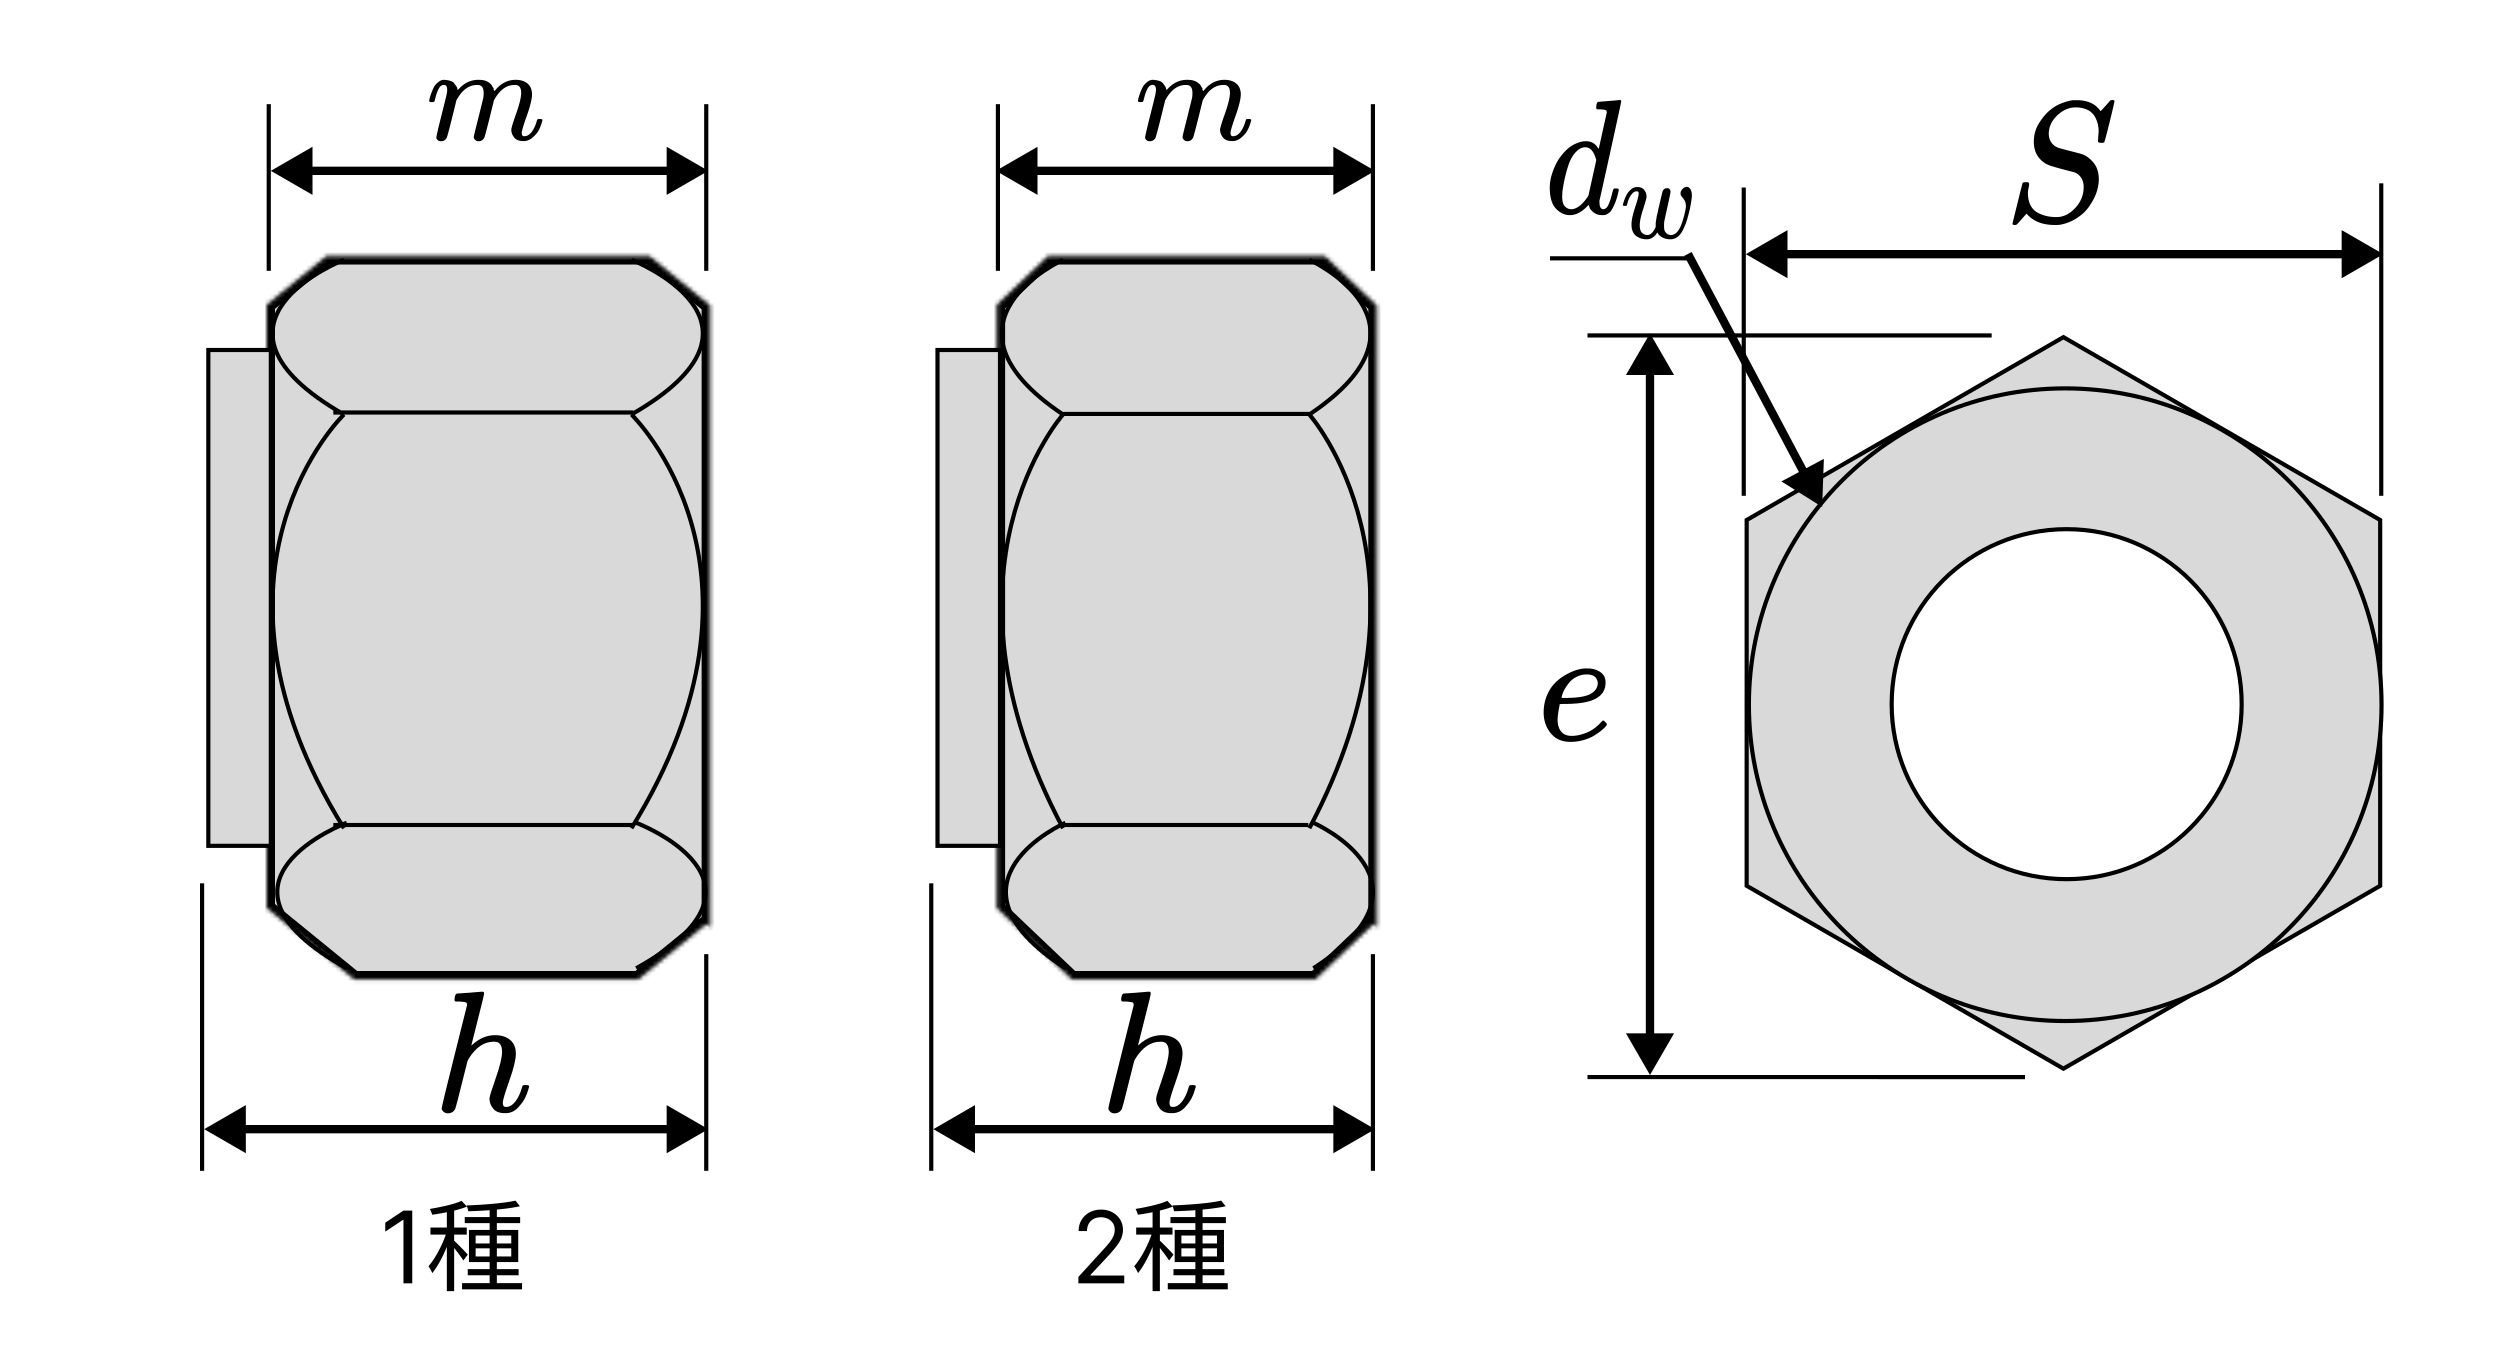
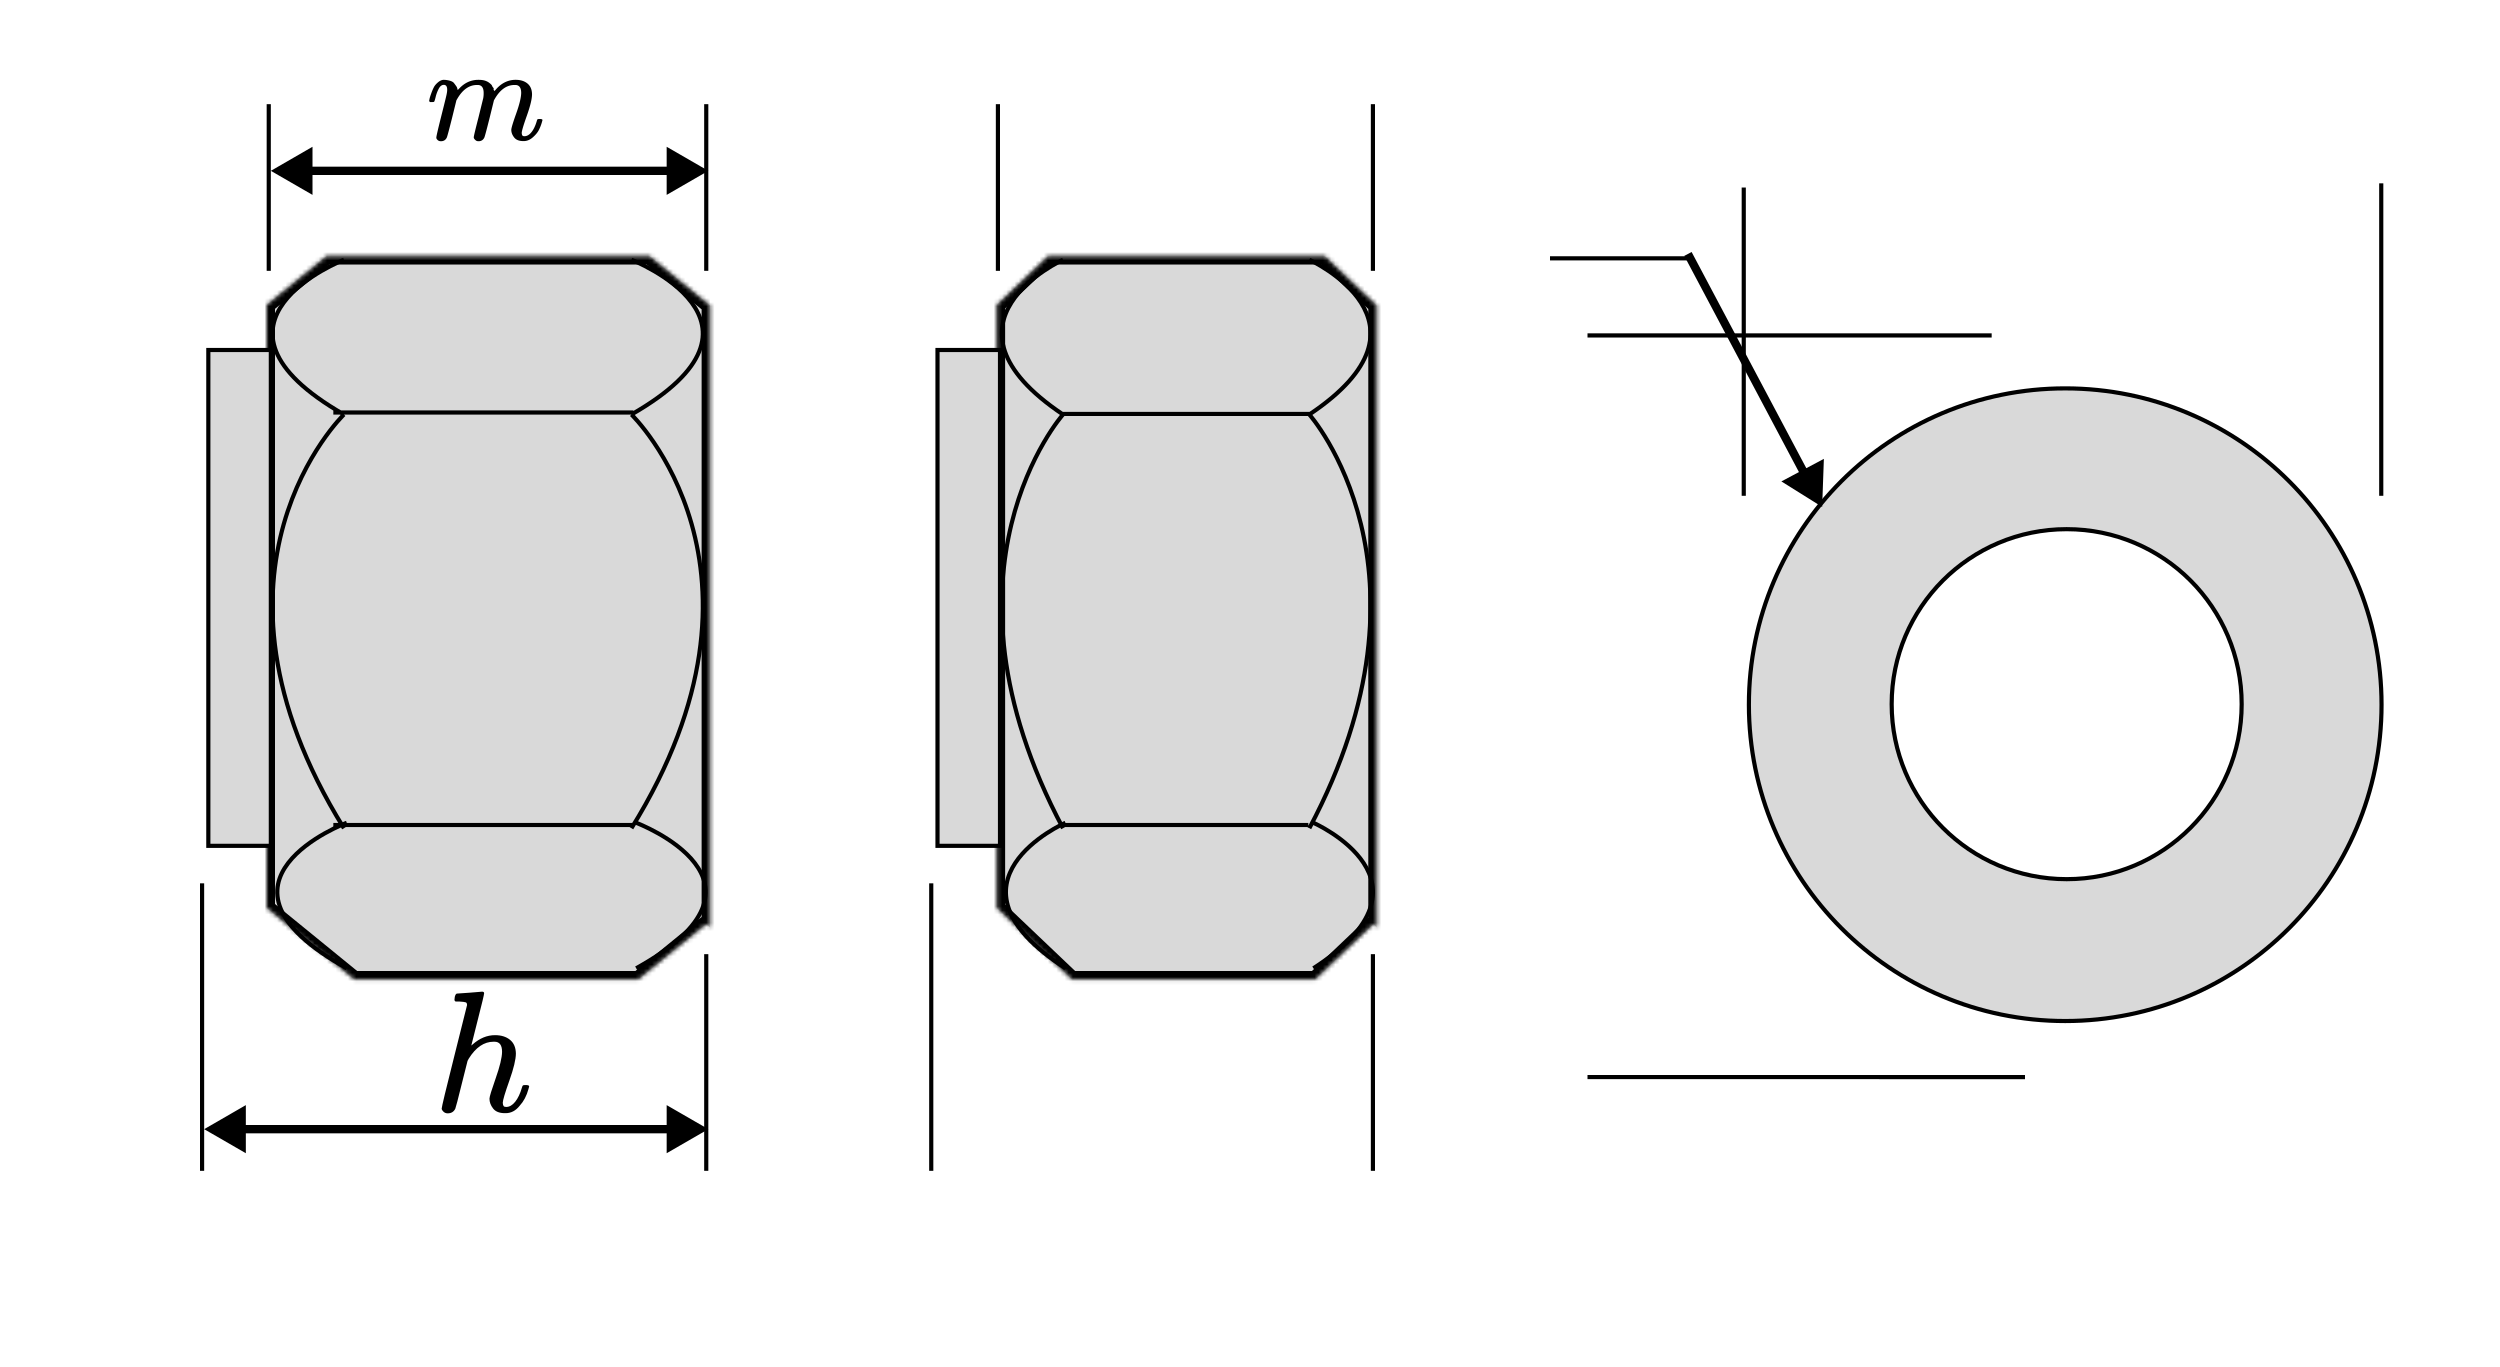
<svg xmlns="http://www.w3.org/2000/svg" width="600" height="328" fill="none" viewBox="0 0 600 328" preserveAspectRatio="xMidYMid meet">
  <path fill="#fff" d="M0 0h600v328H0z" />
  <path stroke="#000" d="M478 80.5h-97m105 178H381M571.5 119V44m-153 75V45" />
-   <path fill="#000" d="m419 61 10 5.773V55.227L419 61Zm153 0-10-5.773v11.547L572 61Zm-144 1h135v-2H428v2Zm-32 18-5.774 10h11.548L396 80Zm0 178 5.773-10h-11.547L396 258Zm-1-169v160h2V89h-2Zm98.564-36.9c1.623 0 3.108-.714 4.456-2.145 1.348-1.43 2.036-3.095 2.063-4.993 0-1.733-.715-2.93-2.145-3.59-2.916-.742-4.787-1.251-5.612-1.526-.826-.276-1.403-.55-1.733-.826-1.651-1.155-2.476-2.82-2.476-4.993 0-1.678.44-3.205 1.32-4.58.88-1.375 1.775-2.407 2.682-3.095.798-.688 1.761-1.238 2.889-1.65 1.128-.413 2.008-.633 2.641-.66h.742c2.641 0 4.553.88 5.736 2.64.028 0 .206-.178.537-.536.33-.358.687-.757 1.072-1.197.386-.44.661-.743.826-.908h.165a.46.46 0 0 0 .206-.04c.358 0 .537.095.537.288 0 .192-.386 1.857-1.156 4.993-.77 3.136-1.21 4.759-1.32 4.87-.11.11-.33.15-.661.123-.55 0-.825-.124-.825-.371 0-.166.014-.303.041-.413 0-.083.014-.344.042-.784.027-.44.055-.798.082-1.073 0-.935-.124-1.747-.371-2.435-.248-.687-.495-1.196-.743-1.526-.247-.33-.591-.674-1.031-1.032-.991-.578-2.119-.866-3.384-.866-1.568 0-3.026.632-4.374 1.898-1.348 1.265-2.036 2.723-2.063 4.374 0 .825.206 1.54.619 2.145a3.29 3.29 0 0 0 1.691 1.28c.111.054 1.073.316 2.889.783 1.816.468 2.737.716 2.765.743.935.303 1.843.963 2.723 1.98.88 1.019 1.321 2.394 1.321 4.127 0 .716-.111 1.486-.331 2.311-.137.605-.385 1.28-.742 2.022-.358.743-.853 1.554-1.486 2.435-.633.88-1.54 1.705-2.723 2.476a10.878 10.878 0 0 1-3.879 1.568c-.33.054-.798.082-1.403.082-2.723 0-4.842-.757-6.355-2.27l-.412-.453-1.156 1.279c-.632.742-1.018 1.169-1.155 1.279-.138.11-.316.165-.537.165-.357 0-.536-.11-.536-.33 0-.083.798-3.315 2.393-9.697.055-.165.33-.248.826-.248h.536c.165.165.248.317.248.454 0 .055-.014.179-.042.372-.027.192-.082.481-.165.866a5.25 5.25 0 0 0-.082 1.362c.055 1.073.302 1.98.743 2.723a4.099 4.099 0 0 0 1.774 1.65 9.072 9.072 0 0 0 2.146.744 11.13 11.13 0 0 0 2.187.206Zm-123.09 118.985c0-1.478.246-2.827.739-4.046.493-1.219 1.128-2.231 1.906-3.035a11.56 11.56 0 0 1 2.607-2.023c.96-.545 1.868-.947 2.724-1.206.856-.26 1.673-.376 2.451-.35h.117c1.167 0 2.178.285 3.034.856.856.57 1.284 1.413 1.284 2.529 0 2.334-1.439 3.864-4.318 4.591-1.271.337-3.009.518-5.214.544-.96 0-1.453.026-1.479.078 0 .052-.077.506-.233 1.362a16.449 16.449 0 0 0-.272 2.257c0 1.219.272 2.178.817 2.879.544.7 1.362 1.063 2.451 1.089 1.089.026 2.295-.22 3.618-.739s2.516-1.375 3.58-2.568c.233-.259.389-.389.467-.389.104 0 .272.117.506.35.233.234.363.415.389.545.026.13-.091.337-.351.622-.259.286-.648.636-1.167 1.051a14.28 14.28 0 0 1-1.79 1.206c-.674.389-1.491.713-2.451.973-.959.259-1.945.389-2.957.389-2.049 0-3.631-.688-4.746-2.062-1.116-1.375-1.686-3.009-1.712-4.903Zm12.995-7.198c-.156-1.348-1.038-2.023-2.646-2.023-.856 0-1.647.182-2.373.545-.727.363-1.31.804-1.751 1.323-.441.519-.817 1.05-1.128 1.595-.312.545-.519 1.012-.623 1.401-.104.389-.169.635-.195.739 0 .026.26.039.779.039 2.931 0 4.98-.311 6.147-.934 1.167-.622 1.764-1.517 1.79-2.685Z" />
-   <path fill="#D9D9D9" stroke="#000" strokeWidth="2" d="m419.199 124.808 76.022-43.892 76.021 43.892v87.782l-76.021 43.891-76.022-43.891v-87.782Z" />
  <circle cx="495.652" cy="169.13" r="75.917" fill="#D9D9D9" stroke="#000" />
  <mask id="a" fill="#fff">
    <path fillRule="evenodd" d="M239.232 217.906V73.171l12.277-11.683h66.467l12.395 11.796.018-.018v149.305l-.811-.772-13.92 13.246h-58.416l-18.01-17.139Z" clipRule="evenodd" />
  </mask>
  <path fill="#D9D9D9" fillRule="evenodd" d="M239.232 217.906V73.171l12.277-11.683h66.467l12.395 11.796.018-.018v149.305l-.811-.772-13.92 13.246h-58.416l-18.01-17.139Z" clipRule="evenodd" />
  <path fill="#000" d="m239.232 73.171-1.379-1.449-.621.592v.857h2Zm0 144.735h-2v.858l.621.591 1.379-1.449Zm12.277-156.418v-2h-.799l-.58.551 1.379 1.45Zm66.467 0 1.379-1.449-.58-.55h-.799v2Zm12.395 11.796-1.379 1.448 1.379 1.313 1.379-1.313-1.379-1.448Zm.018-.018h2v-4.663l-3.379 3.215 1.379 1.448Zm0 149.305-1.379 1.449 3.379 3.215v-4.664h-2Zm-.811-.772 1.378-1.449-1.378-1.312-1.379 1.312 1.379 1.449Zm-13.92 13.246v2h.8l.579-.551-1.379-1.449Zm-58.416 0-1.378 1.449.579.551h.799v-2Zm-20.01-161.874v144.735h4V73.171h-4ZM250.13 60.04l-12.277 11.683 2.758 2.898 12.277-11.683-2.758-2.898Zm67.846-.55h-66.467v4h66.467v-4Zm13.774 12.346L319.355 60.04l-2.758 2.898 12.395 11.796 2.758-2.898Zm-2.74-.017-.018.017 2.758 2.898.018-.018-2.758-2.897Zm3.379 150.753V73.266h-4v149.305h4Zm-4.19.677.811.772 2.758-2.898-.812-.772-2.757 2.898Zm-11.162 13.246 13.919-13.246-2.757-2.898-13.919 13.246 2.757 2.898Zm-59.795.551h58.416v-4h-58.416v4Zm-19.389-17.69 18.011 17.139 2.757-2.898-18.01-17.139-2.758 2.898Z" mask="url(#a)" />
  <path stroke="#000" strokeWidth="2" d="M255 99.344h59.243M255 198h59m.243-98.519s33.027 37.129 0 99.298m0-136.427s33.028 15.028 0 37.129m-59.121 0s-33.027 37.129 0 99.298m0-136.427s-33.028 15.028 0 37.129" />
  <path stroke="#000" strokeWidth="2" d="M255.702 197.47s-32.139 14.132 0 34.916m59.516-34.916s32.138 14.132 0 34.916" />
  <path stroke="#000" d="M329.5 65V25m-90 40V25" />
-   <path fill="#000" d="m239 41 10 5.773V35.227L239 41Zm91 0-10-5.773v11.547L330 41Zm-82 1h73v-2h-73v2Zm25.105-17.799a20.3 20.3 0 0 1 .098-.52c.043-.217.174-.629.39-1.236a11.97 11.97 0 0 1 .651-1.529c.217-.412.564-.813 1.041-1.204.477-.39.954-.574 1.431-.552.477.021.943.097 1.399.227.455.13.78.325.976.586.195.26.368.498.52.715.152.217.239.423.26.618l.065.228c0 .043.011.065.033.065l.358-.358c1.301-1.387 2.829-2.081 4.586-2.081.369 0 .705.021 1.008.065.304.043.586.119.846.227.26.109.466.217.618.326.152.108.315.238.488.39.173.152.282.293.325.423.044.13.13.27.26.423.131.151.174.282.131.39-.044.108-.011.206.097.293.109.086.13.162.065.227l.26-.325c1.367-1.626 2.982-2.44 4.847-2.44 1.171 0 2.114.293 2.83.879.716.585 1.084 1.442 1.106 2.57 0 1.105-.412 2.819-1.236 5.139-.824 2.32-1.236 3.708-1.236 4.163.022.304.076.51.162.618.087.109.25.163.488.163.608 0 1.171-.325 1.692-.976.52-.65.943-1.54 1.268-2.667.065-.239.13-.38.196-.423.065-.043.238-.065.52-.065.434 0 .651.087.651.26 0 .022-.044.184-.131.488a10.22 10.22 0 0 1-.715 1.854c-.304.607-.803 1.215-1.496 1.822-.694.607-1.443.9-2.245.878-1.019 0-1.756-.293-2.212-.878-.455-.586-.683-1.193-.683-1.822 0-.412.391-1.713 1.171-3.903.781-2.19 1.182-3.838 1.204-4.944 0-1.28-.477-1.92-1.432-1.92h-.162c-1.865 0-3.437 1.096-4.717 3.286l-.227.39-1.074 4.359c-.715 2.84-1.127 4.37-1.236 4.586-.282.586-.748.879-1.398.879-.282 0-.51-.076-.684-.228a1.82 1.82 0 0 1-.357-.39.629.629 0 0 1-.098-.326c0-.238.369-1.789 1.106-4.651l1.171-4.75a6.46 6.46 0 0 0 .098-1.235c0-1.28-.478-1.92-1.432-1.92h-.162c-1.865 0-3.437 1.096-4.717 3.286l-.227.39-1.074 4.359c-.716 2.84-1.128 4.37-1.236 4.586-.282.586-.748.879-1.399.879-.282 0-.509-.066-.683-.196a1.189 1.189 0 0 1-.358-.39c-.065-.13-.086-.238-.065-.325 0-.282.412-2.06 1.236-5.335.846-3.34 1.269-5.085 1.269-5.237a4.53 4.53 0 0 0 .098-.878c0-.78-.271-1.17-.814-1.17-.477 0-.878.303-1.203.91a8.337 8.337 0 0 0-.748 1.984c-.174.716-.304 1.106-.391 1.171-.043.043-.216.065-.52.065h-.455c-.13-.13-.196-.228-.196-.293Z" />
  <path stroke="#000" d="M329.5 281v-52m-106 52v-69" />
-   <path fill="#000" d="m224 271 10 5.774v-11.548L224 271Zm106 0-10-5.774v11.547L330 271Zm-97 1h88v-2h-88v2Zm36.686-33.544c.028 0 1.022-.069 2.983-.207 1.96-.139 2.968-.221 3.023-.249.332 0 .497.124.497.373 0 .304-.497 2.388-1.491 6.254-1.049 4.087-1.574 6.172-1.574 6.255 0 .055.097-.014.29-.207 1.685-1.492 3.479-2.237 5.385-2.237 1.491 0 2.692.373 3.603 1.118.912.746 1.381 1.836 1.409 3.272 0 1.409-.525 3.59-1.574 6.545-1.05 2.954-1.574 4.722-1.574 5.302.027.386.096.648.207.787.11.138.317.207.621.207.773 0 1.491-.415 2.154-1.243.663-.828 1.201-1.961 1.615-3.396.083-.304.166-.484.249-.539.083-.055.304-.083.663-.083.552 0 .828.111.828.332 0 .027-.055.234-.166.621-.441 1.629-1.146 2.968-2.112 4.018-.939 1.187-2.057 1.781-3.355 1.781h-.207c-1.298 0-2.237-.373-2.817-1.119-.58-.745-.87-1.532-.87-2.361 0-.441.497-2.071 1.491-4.887.995-2.817 1.505-4.929 1.533-6.337 0-1.63-.607-2.444-1.822-2.444h-.208c-2.291 0-4.28 1.353-5.964 4.059l-.29.538-1.408 5.592c-.884 3.59-1.395 5.55-1.533 5.882-.359.745-.966 1.118-1.822 1.118-.387 0-.718-.124-.994-.373-.277-.248-.428-.497-.456-.745 0-.387 1.008-4.584 3.024-12.592l3.065-12.26c0-.359-.097-.58-.29-.663-.193-.083-.732-.152-1.616-.207h-.869c-.166-.166-.249-.276-.249-.331 0-.056.028-.318.083-.787.138-.525.317-.787.538-.787Z" />
  <circle cx="496" cy="169" r="42" fill="#fff" stroke="#000" strokeWidth="2" />
  <path fill="#000" d="m437.316 121.664.414-11.54-10.201 5.412 9.787 6.128Zm-3.334-8.419-27.993-52.766-1.767.937 27.993 52.766 1.767-.937Z" />
  <path stroke="#000" strokeWidth="2" d="M406 62h-34" />
-   <path fill="#000" d="M383.598 24.432c.023 0 .863-.066 2.519-.197 1.656-.13 2.507-.209 2.554-.235.28 0 .419.105.419.314 0 .183-.851 4.134-2.554 11.853-1.702 7.718-2.577 11.656-2.623 11.813a1.536 1.536 0 0 0-.035.589c0 1.099.326 1.648.979 1.648.21-.026.443-.143.7-.353.49-.523.968-1.779 1.434-3.768.14-.523.257-.798.35-.824.047-.026.163-.039.35-.039h.28c.35 0 .525.105.525.314 0 .13-.035.34-.105.628-.303 1.308-.653 2.368-1.05 3.179-.396.811-.723 1.334-.979 1.57a3.804 3.804 0 0 1-.98.628c-.187.052-.467.078-.84.078-.793 0-1.457-.196-1.994-.588-.536-.393-.886-.798-1.05-1.217l-.209-.589c-.024-.026-.07-.013-.14.04l-.14.156c-1.376 1.466-2.776 2.198-4.199 2.198-1.282 0-2.414-.523-3.393-1.57-.98-1.046-1.47-2.708-1.47-4.984 0-1.256.234-2.538.7-3.846.466-1.309 1.026-2.434 1.679-3.376 1.097-1.491 2.193-2.525 3.289-3.1 1.096-.576 2.088-.864 2.974-.864 1.306 0 2.286.55 2.939 1.649.116.157.175.21.175.157l.944-4.278c.607-2.748.933-4.2.98-4.357 0-.34-.082-.55-.245-.628-.163-.078-.618-.144-1.365-.196h-.734c-.14-.157-.21-.262-.21-.314 0-.052.023-.3.07-.746.116-.497.268-.745.455-.745Zm-.49 14.011c-.537-2.067-1.411-3.1-2.624-3.1-.816 0-1.598.405-2.344 1.216-.747.811-1.33 1.871-1.749 3.18a34.457 34.457 0 0 0-1.435 6.436v.432c0 .209-.012.366-.035.47 0 1.178.21 1.99.63 2.434.42.445.921.68 1.504.706 1.26 0 2.554-.941 3.884-2.825l.28-.432 1.889-8.517Zm20.224 7.999c0-.388.157-.749.47-1.082.313-.333.659-.508 1.039-.527.297 0 .569.166.816.5.247.332.379.86.396 1.581 0 .536-.157 1.6-.47 3.191a50.69 50.69 0 0 1-.668 2.553 17.68 17.68 0 0 1-.866 2.248c-.379.832-.833 1.461-1.36 1.886a2.766 2.766 0 0 1-1.781.639c-.726 0-1.369-.148-1.93-.444-.56-.296-.964-.694-1.212-1.194a.884.884 0 0 0-.074.111c-.676 1.018-1.5 1.527-2.473 1.527a4.56 4.56 0 0 1-1.237-.167 4.388 4.388 0 0 1-1.163-.527c-.379-.24-.684-.601-.915-1.082-.231-.481-.346-1.064-.346-1.748 0-1 .28-2.35.841-4.052.561-1.701.849-2.784.866-3.246v-.389c0-.055-.033-.12-.099-.194a.346.346 0 0 0-.272-.11h-.099c-.38 0-.726.175-1.039.526a4.375 4.375 0 0 0-.742 1.138 7.817 7.817 0 0 0-.421 1.166c-.099.37-.165.573-.198.61-.033.037-.165.055-.395.055h-.347c-.099-.11-.148-.194-.148-.25 0-.11.066-.37.198-.776a13 13 0 0 1 .569-1.415 4.376 4.376 0 0 1 1.088-1.443c.478-.426 1.014-.639 1.608-.639.709 0 1.253.232 1.632.694.38.463.569 1 .569 1.61 0 .333-.272 1.331-.816 2.996-.544 1.665-.816 2.95-.816 3.857 0 .851.173 1.453.519 1.804.346.352.783.537 1.311.555.709 0 1.336-.564 1.88-1.693l.124-.25v-.888c0-.11.008-.184.024-.221a.517.517 0 0 0 .025-.195c0-.092.008-.175.025-.25.016-.073.041-.193.074-.36a5.46 5.46 0 0 0 .074-.472c.017-.148.066-.37.149-.666a8.84 8.84 0 0 0 .198-.888c.049-.296.14-.693.272-1.193.478-2.109.75-3.246.816-3.413.214-.5.569-.75 1.064-.75.313 0 .527.093.643.278.115.185.181.361.198.528 0 .24-.24 1.424-.718 3.551-.478 2.128-.742 3.349-.791 3.663a6.73 6.73 0 0 0-.05.971v.195c0 .277.025.545.074.804.05.26.207.527.47.805.264.277.635.425 1.113.444 1.171 0 2.103-1.128 2.796-3.385a18.75 18.75 0 0 0 .494-1.804c.182-.777.281-1.332.297-1.665 0-.61-.107-1.091-.321-1.443a6.144 6.144 0 0 0-.644-.888c-.214-.24-.321-.5-.321-.777ZM258.807 308v-1.534l5.761-6.307a40.858 40.858 0 0 0 1.671-1.926c.437-.551.761-1.068.971-1.551.216-.489.324-1 .324-1.534 0-.614-.148-1.145-.443-1.594a2.885 2.885 0 0 0-1.193-1.04 3.874 3.874 0 0 0-1.705-.366c-.67 0-1.255.139-1.755.417a2.878 2.878 0 0 0-1.151 1.151c-.267.494-.401 1.074-.401 1.739h-2.011c0-1.023.236-1.921.707-2.694a4.914 4.914 0 0 1 1.927-1.806c.818-.432 1.735-.648 2.752-.648 1.023 0 1.929.216 2.719.648a4.864 4.864 0 0 1 1.858 1.747 4.59 4.59 0 0 1 .673 2.446 5.26 5.26 0 0 1-.349 1.883c-.227.608-.625 1.287-1.193 2.037-.563.744-1.344 1.654-2.344 2.727l-3.92 4.194v.136h8.113V308h-11.011Zm28.084-18.336h1.728v19.152h-1.728v-19.152Zm-5.976 2.424h13.296v1.464h-13.296v-1.464Zm-.648 15.864h14.4v1.488h-14.4v-1.488Zm1.368-3.36h12.216v1.464h-12.216v-1.464Zm11.448-16.44 1.08 1.344c-3.192.72-8.28 1.104-12.408 1.2-.024-.384-.24-1.008-.408-1.392 4.008-.144 9-.528 11.736-1.152Zm-9.552 11.448v1.944h8.544V299.6h-8.544Zm0-3.072v1.896h8.544v-1.896h-8.544Zm-1.608-1.344h11.832v7.704h-11.832v-7.704Zm-5.304-5.352h1.752v20.04h-1.752v-20.04Zm-3.936 4.776h8.712v1.704h-8.712v-1.704Zm4.032.648 1.128.48c-.96 3.384-2.88 7.584-4.728 9.816-.168-.504-.6-1.248-.912-1.656 1.728-1.92 3.648-5.664 4.512-8.64Zm3.456-7.056 1.272 1.392c-2.208.888-5.568 1.56-8.352 1.944-.096-.408-.336-.984-.552-1.392 2.712-.456 5.88-1.128 7.632-1.944Zm-1.872 9.504c.6.528 2.856 2.808 3.336 3.408l-1.056 1.416c-.576-.984-2.376-3.264-3.12-4.104l.84-.72Zm-179.356-7.159V308H96.83v-15.239h-.102l-4.261 2.83v-2.148l4.364-2.898h2.113Zm18.573-.881h1.728v19.152h-1.728v-19.152Zm-5.976 2.424h13.296v1.464H111.54v-1.464Zm-.648 15.864h14.4v1.488h-14.4v-1.488Zm1.368-3.36h12.216v1.464H112.26v-1.464Zm11.448-16.44 1.08 1.344c-3.192.72-8.28 1.104-12.408 1.2-.024-.384-.24-1.008-.408-1.392 4.008-.144 9-.528 11.736-1.152Zm-9.552 11.448v1.944h8.544V299.6h-8.544Zm0-3.072v1.896h8.544v-1.896h-8.544Zm-1.608-1.344h11.832v7.704h-11.832v-7.704Zm-5.304-5.352h1.752v20.04h-1.752v-20.04Zm-3.936 4.776h8.712v1.704h-8.712v-1.704Zm4.032.648 1.128.48c-.96 3.384-2.88 7.584-4.728 9.816-.168-.504-.6-1.248-.912-1.656 1.728-1.92 3.648-5.664 4.512-8.64Zm3.456-7.056 1.272 1.392c-2.208.888-5.568 1.56-8.352 1.944-.096-.408-.336-.984-.552-1.392 2.712-.456 5.88-1.128 7.632-1.944Zm-1.872 9.504c.6.528 2.856 2.808 3.336 3.408l-1.056 1.416c-.576-.984-2.376-3.264-3.12-4.104l.84-.72Z" />
  <path fill="#D9D9D9" stroke="#000" strokeWidth="2" d="M225 84h15v119h-15z" />
  <mask id="b" fill="#fff">
    <path fillRule="evenodd" d="M64 217.906V73.171l14.328-11.683h77.574l14.466 11.796.021-.018v149.305l-.947-.772-16.245 13.246H85.019L64 217.906Z" clipRule="evenodd" />
  </mask>
  <path fill="#D9D9D9" fillRule="evenodd" d="M64 217.906V73.171l14.328-11.683h77.574l14.466 11.796.021-.018v149.305l-.947-.772-16.245 13.246H85.019L64 217.906Z" clipRule="evenodd" />
  <path fill="#000" d="m64 73.171-1.264-1.55-.736.6v.95h2Zm0 144.735h-2v.95l.736.6 1.264-1.55ZM78.328 61.488v-2h-.712l-.552.45 1.264 1.55Zm77.574 0 1.263-1.55-.551-.45h-.712v2Zm14.466 11.796-1.264 1.55 1.264 1.03 1.264-1.03-1.264-1.55Zm.021-.018h2v-4.211l-3.264 2.661 1.264 1.55Zm0 149.305-1.264 1.551 3.264 2.661v-4.212h-2Zm-.947-.772 1.264-1.55-1.264-1.03-1.264 1.03 1.264 1.55Zm-16.245 13.246v2h.712l.552-.45-1.264-1.55Zm-68.178 0-1.263 1.55.552.45h.711v-2ZM62 73.171v144.735h4V73.171h-4Zm15.064-13.233L62.736 71.621l2.528 3.1 14.328-11.683-2.528-3.1Zm78.838-.45H78.328v4h77.574v-4Zm15.73 12.246-14.467-11.796-2.527 3.1 14.466 11.796 2.528-3.1Zm-2.507-.018-.021.018 2.528 3.1.021-.018-2.528-3.1Zm3.264 150.855V73.266h-4v149.305h4Zm-4.211.778.947.773 2.528-3.101-.947-.772-2.528 3.1Zm-13.717 13.246 16.245-13.246-2.528-3.1-16.245 13.246 2.528 3.1Zm-69.442.45h68.178v-4H85.019v4Zm-22.283-17.589 21.02 17.139 2.527-3.1-21.02-17.139-2.527 3.1Z" mask="url(#b)" />
  <path stroke="#000" strokeWidth="2" d="M80 99h72m-72 99h72m-.455-98.519s38.546 37.129 0 99.298m0-136.427s38.547 15.028 0 37.129m-69 0s-38.546 37.129 0 99.298m0-136.427S44 77.38 82.545 99.48" />
  <path stroke="#000" strokeWidth="2" d="M83.222 197.47s-37.509 14.132 0 34.916m69.461-34.916s37.509 14.132 0 34.916" />
  <path stroke="#000" d="M169.5 65V25m-105 40V25" />
  <path fill="#000" d="m65 41 10 5.773V35.227L65 41Zm105 0-10-5.773v11.547L170 41Zm-96 1h87v-2H74v2Zm29-17.799a16.5 16.5 0 0 1 .098-.52c.043-.217.173-.629.39-1.236.217-.607.434-1.117.65-1.529.217-.412.564-.813 1.041-1.204.477-.39.954-.574 1.432-.552.477.021.943.097 1.398.227.456.13.781.325.976.586.195.26.369.498.521.715.151.217.238.423.26.618l.065.228c0 .043.011.065.032.065l.358-.358c1.301-1.387 2.83-2.081 4.587-2.081.368 0 .704.021 1.008.065.303.043.585.119.846.227.26.109.466.217.618.326.151.108.314.238.488.39.173.152.281.293.325.423.043.13.13.27.26.423.13.151.174.282.13.39-.043.108-.011.206.098.293.108.086.13.162.065.227l.26-.325c1.366-1.626 2.982-2.44 4.847-2.44 1.171 0 2.114.293 2.83.879.715.585 1.084 1.442 1.105 2.57 0 1.105-.412 2.819-1.236 5.139-.824 2.32-1.236 3.708-1.236 4.163.022.304.076.51.163.618.087.109.249.163.488.163.607 0 1.171-.325 1.691-.976.521-.65.944-1.54 1.269-2.667.065-.239.13-.38.195-.423.065-.043.239-.065.521-.065.433 0 .65.087.65.26 0 .022-.043.184-.13.488a10.224 10.224 0 0 1-.716 1.854c-.303.607-.802 1.215-1.496 1.822s-1.442.9-2.244.878c-1.02 0-1.757-.293-2.212-.878-.456-.586-.683-1.193-.683-1.822 0-.412.39-1.713 1.171-3.903.78-2.19 1.182-3.838 1.203-4.944 0-1.28-.477-1.92-1.431-1.92h-.163c-1.865 0-3.437 1.096-4.716 3.286l-.228.39-1.073 4.359c-.716 2.84-1.128 4.37-1.236 4.586-.282.586-.748.879-1.399.879-.282 0-.51-.076-.683-.228a1.803 1.803 0 0 1-.358-.39.627.627 0 0 1-.097-.326c0-.238.368-1.789 1.106-4.651l1.171-4.75a6.47 6.47 0 0 0 .097-1.235c0-1.28-.477-1.92-1.431-1.92h-.163c-1.865 0-3.437 1.096-4.716 3.286l-.228.39-1.073 4.359c-.716 2.84-1.128 4.37-1.236 4.586-.282.586-.749.879-1.399.879-.282 0-.51-.066-.683-.196a1.167 1.167 0 0 1-.358-.39c-.065-.13-.087-.238-.065-.325 0-.282.412-2.06 1.236-5.335.846-3.34 1.269-5.085 1.269-5.237a4.52 4.52 0 0 0 .097-.878c0-.78-.271-1.17-.813-1.17-.477 0-.878.303-1.204.91a8.38 8.38 0 0 0-.748 1.984c-.173.716-.303 1.106-.39 1.171-.043.043-.217.065-.52.065h-.456c-.13-.13-.195-.228-.195-.293Z" />
  <path stroke="#000" d="M169.5 281v-52m-121 52v-69" />
  <path fill="#000" d="m49 271 10 5.774v-11.548L49 271Zm121 0-10-5.773v11.547L170 271Zm-112 1h103v-2H58v2Zm51.686-33.544c.028 0 1.022-.069 2.983-.207 1.96-.139 2.968-.221 3.023-.249.332 0 .497.124.497.373 0 .304-.497 2.388-1.491 6.254-1.049 4.087-1.574 6.172-1.574 6.255 0 .055.097-.014.29-.207 1.685-1.492 3.479-2.237 5.385-2.237 1.491 0 2.692.373 3.603 1.118.912.746 1.381 1.836 1.409 3.272 0 1.409-.525 3.59-1.574 6.545-1.05 2.954-1.574 4.722-1.574 5.302.027.386.096.648.207.787.11.138.317.207.621.207.773 0 1.491-.415 2.154-1.243.663-.828 1.201-1.961 1.615-3.396.083-.304.166-.484.249-.539.083-.055.304-.083.663-.083.552 0 .828.111.828.332 0 .027-.055.234-.166.621-.441 1.629-1.146 2.968-2.112 4.018-.939 1.187-2.057 1.781-3.355 1.781h-.207c-1.298 0-2.237-.373-2.817-1.119-.58-.745-.87-1.532-.87-2.361 0-.441.497-2.071 1.491-4.887.995-2.817 1.505-4.929 1.533-6.337 0-1.63-.607-2.444-1.822-2.444h-.208c-2.291 0-4.28 1.353-5.964 4.059l-.29.538-1.408 5.592c-.884 3.59-1.395 5.55-1.533 5.882-.359.745-.966 1.118-1.822 1.118-.387 0-.718-.124-.994-.373-.277-.248-.428-.497-.456-.745 0-.387 1.008-4.584 3.024-12.592l3.065-12.26c0-.359-.097-.58-.29-.663-.193-.083-.732-.152-1.616-.207h-.869c-.166-.166-.249-.276-.249-.331 0-.056.028-.318.083-.787.138-.525.317-.787.538-.787Z" />
  <path fill="#D9D9D9" stroke="#000" strokeWidth="2" d="M50 84h15v119H50z" />
</svg>